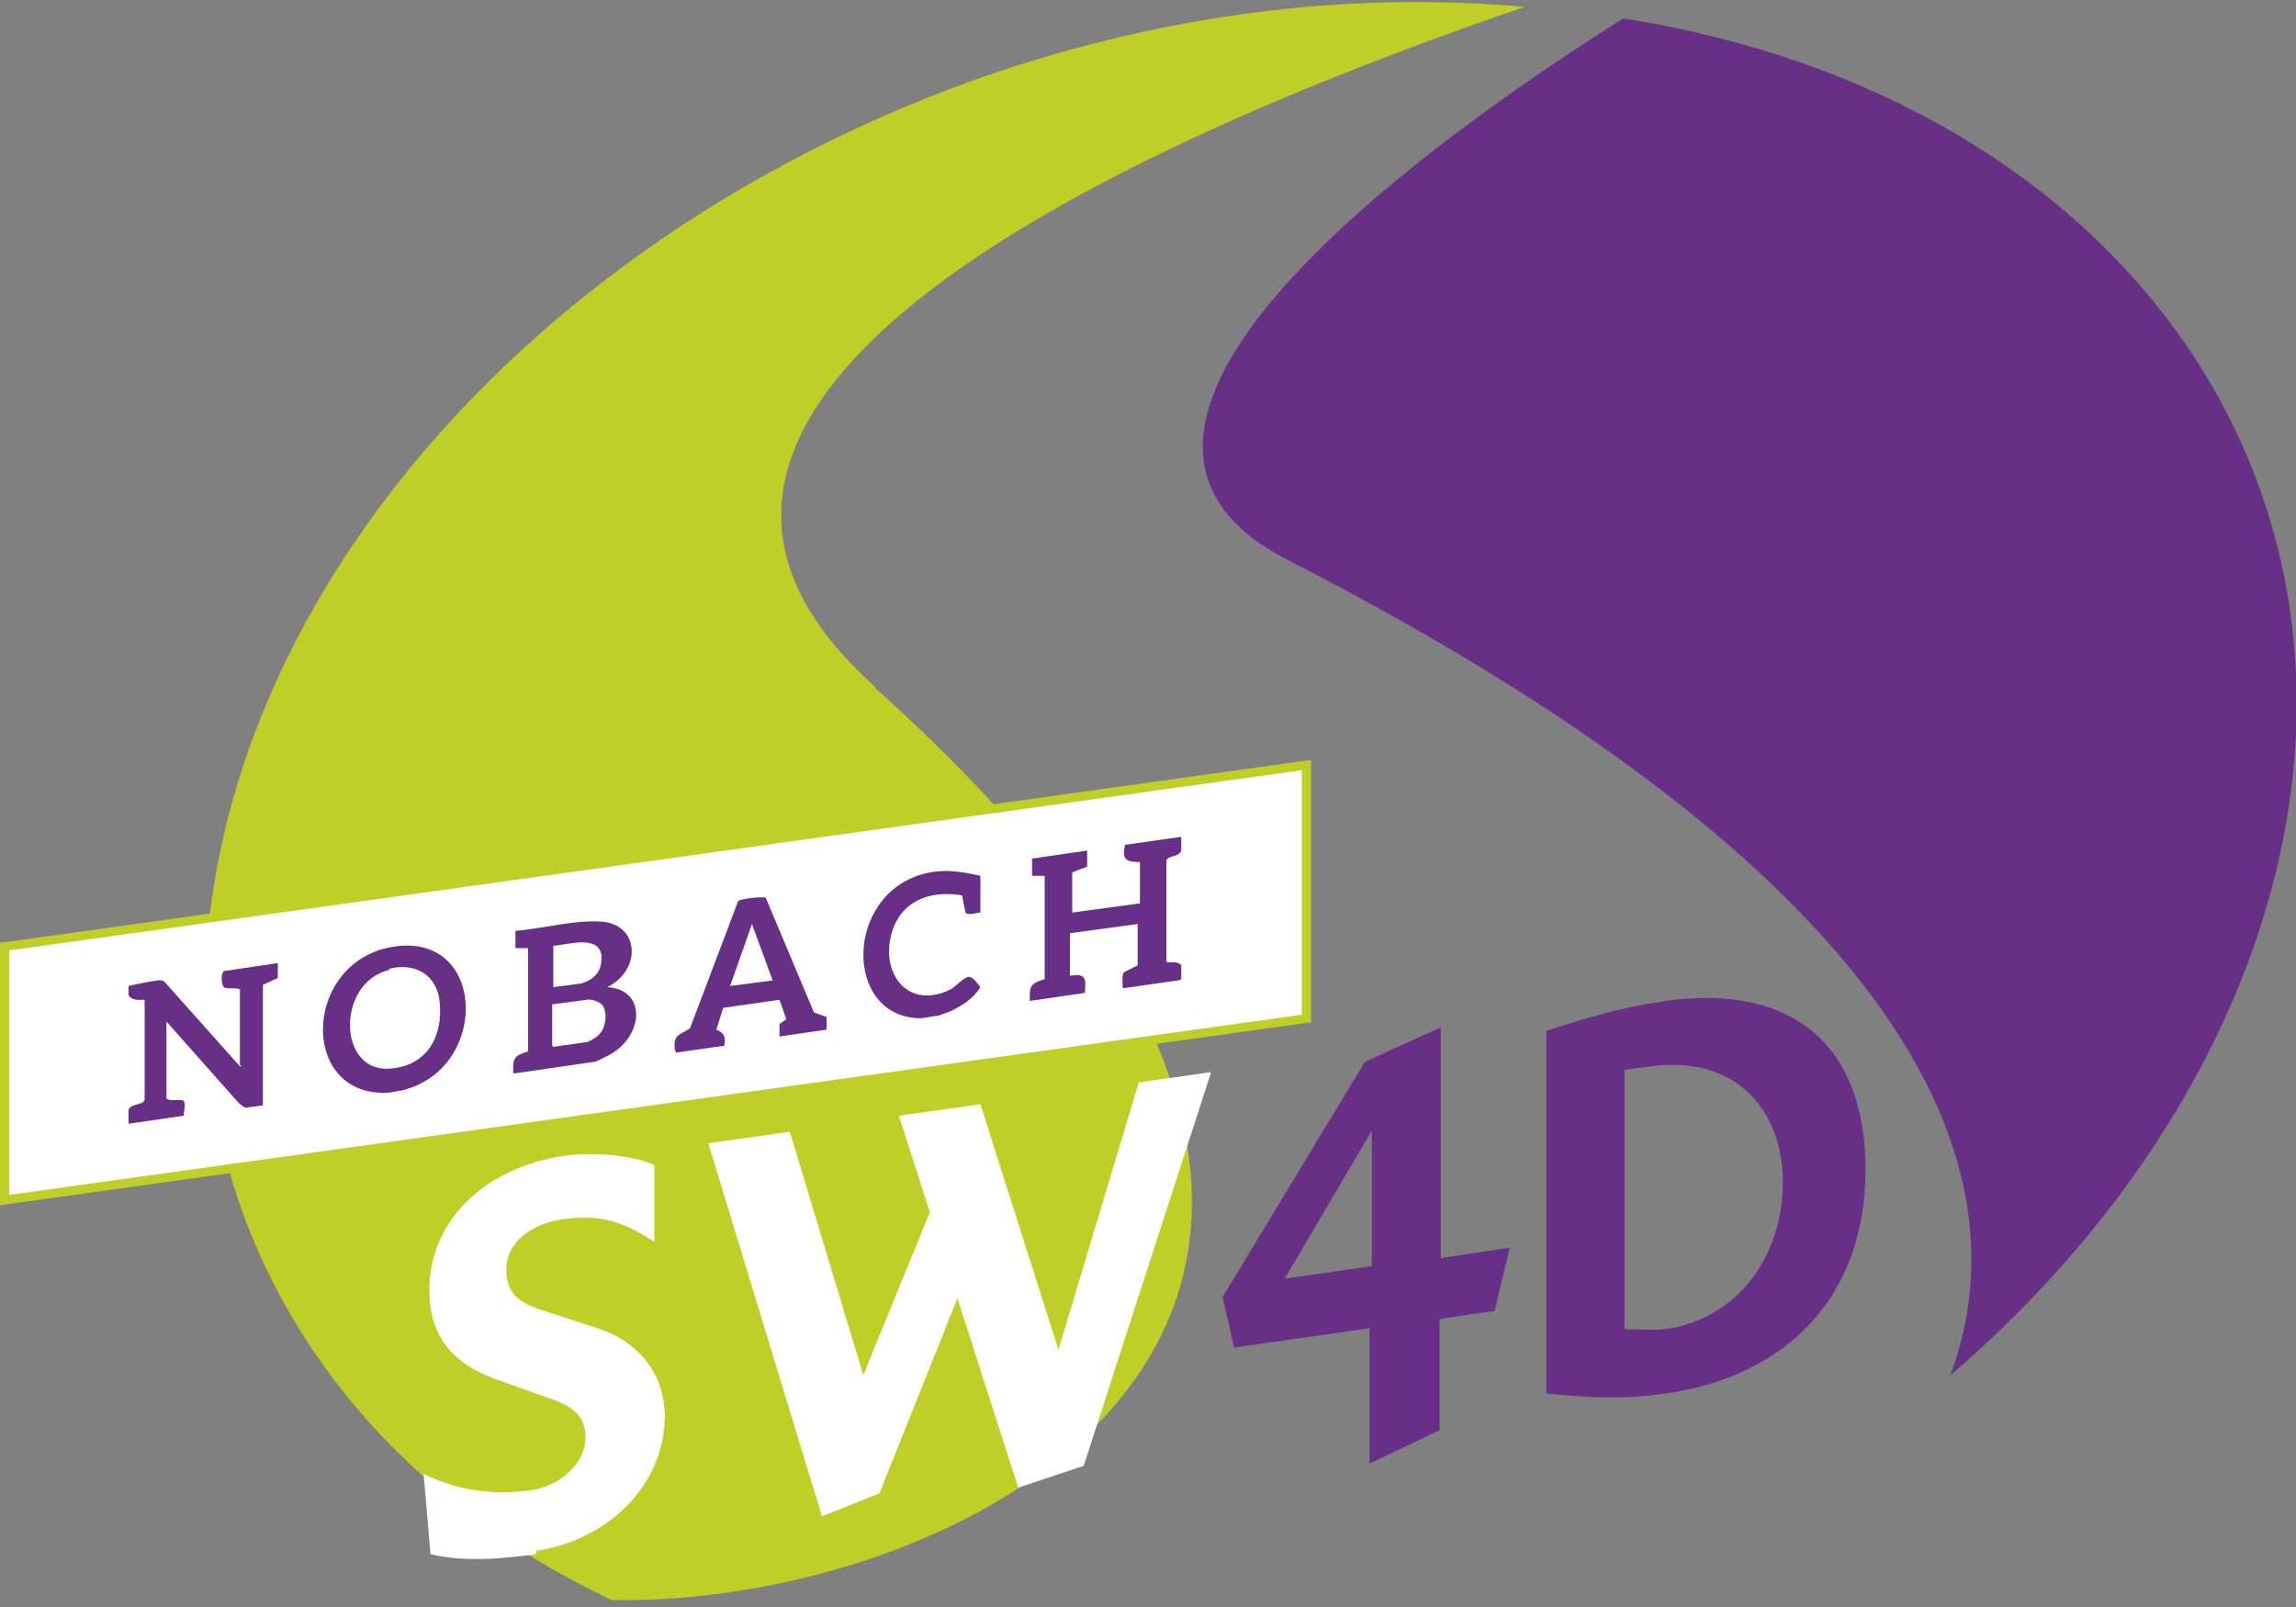
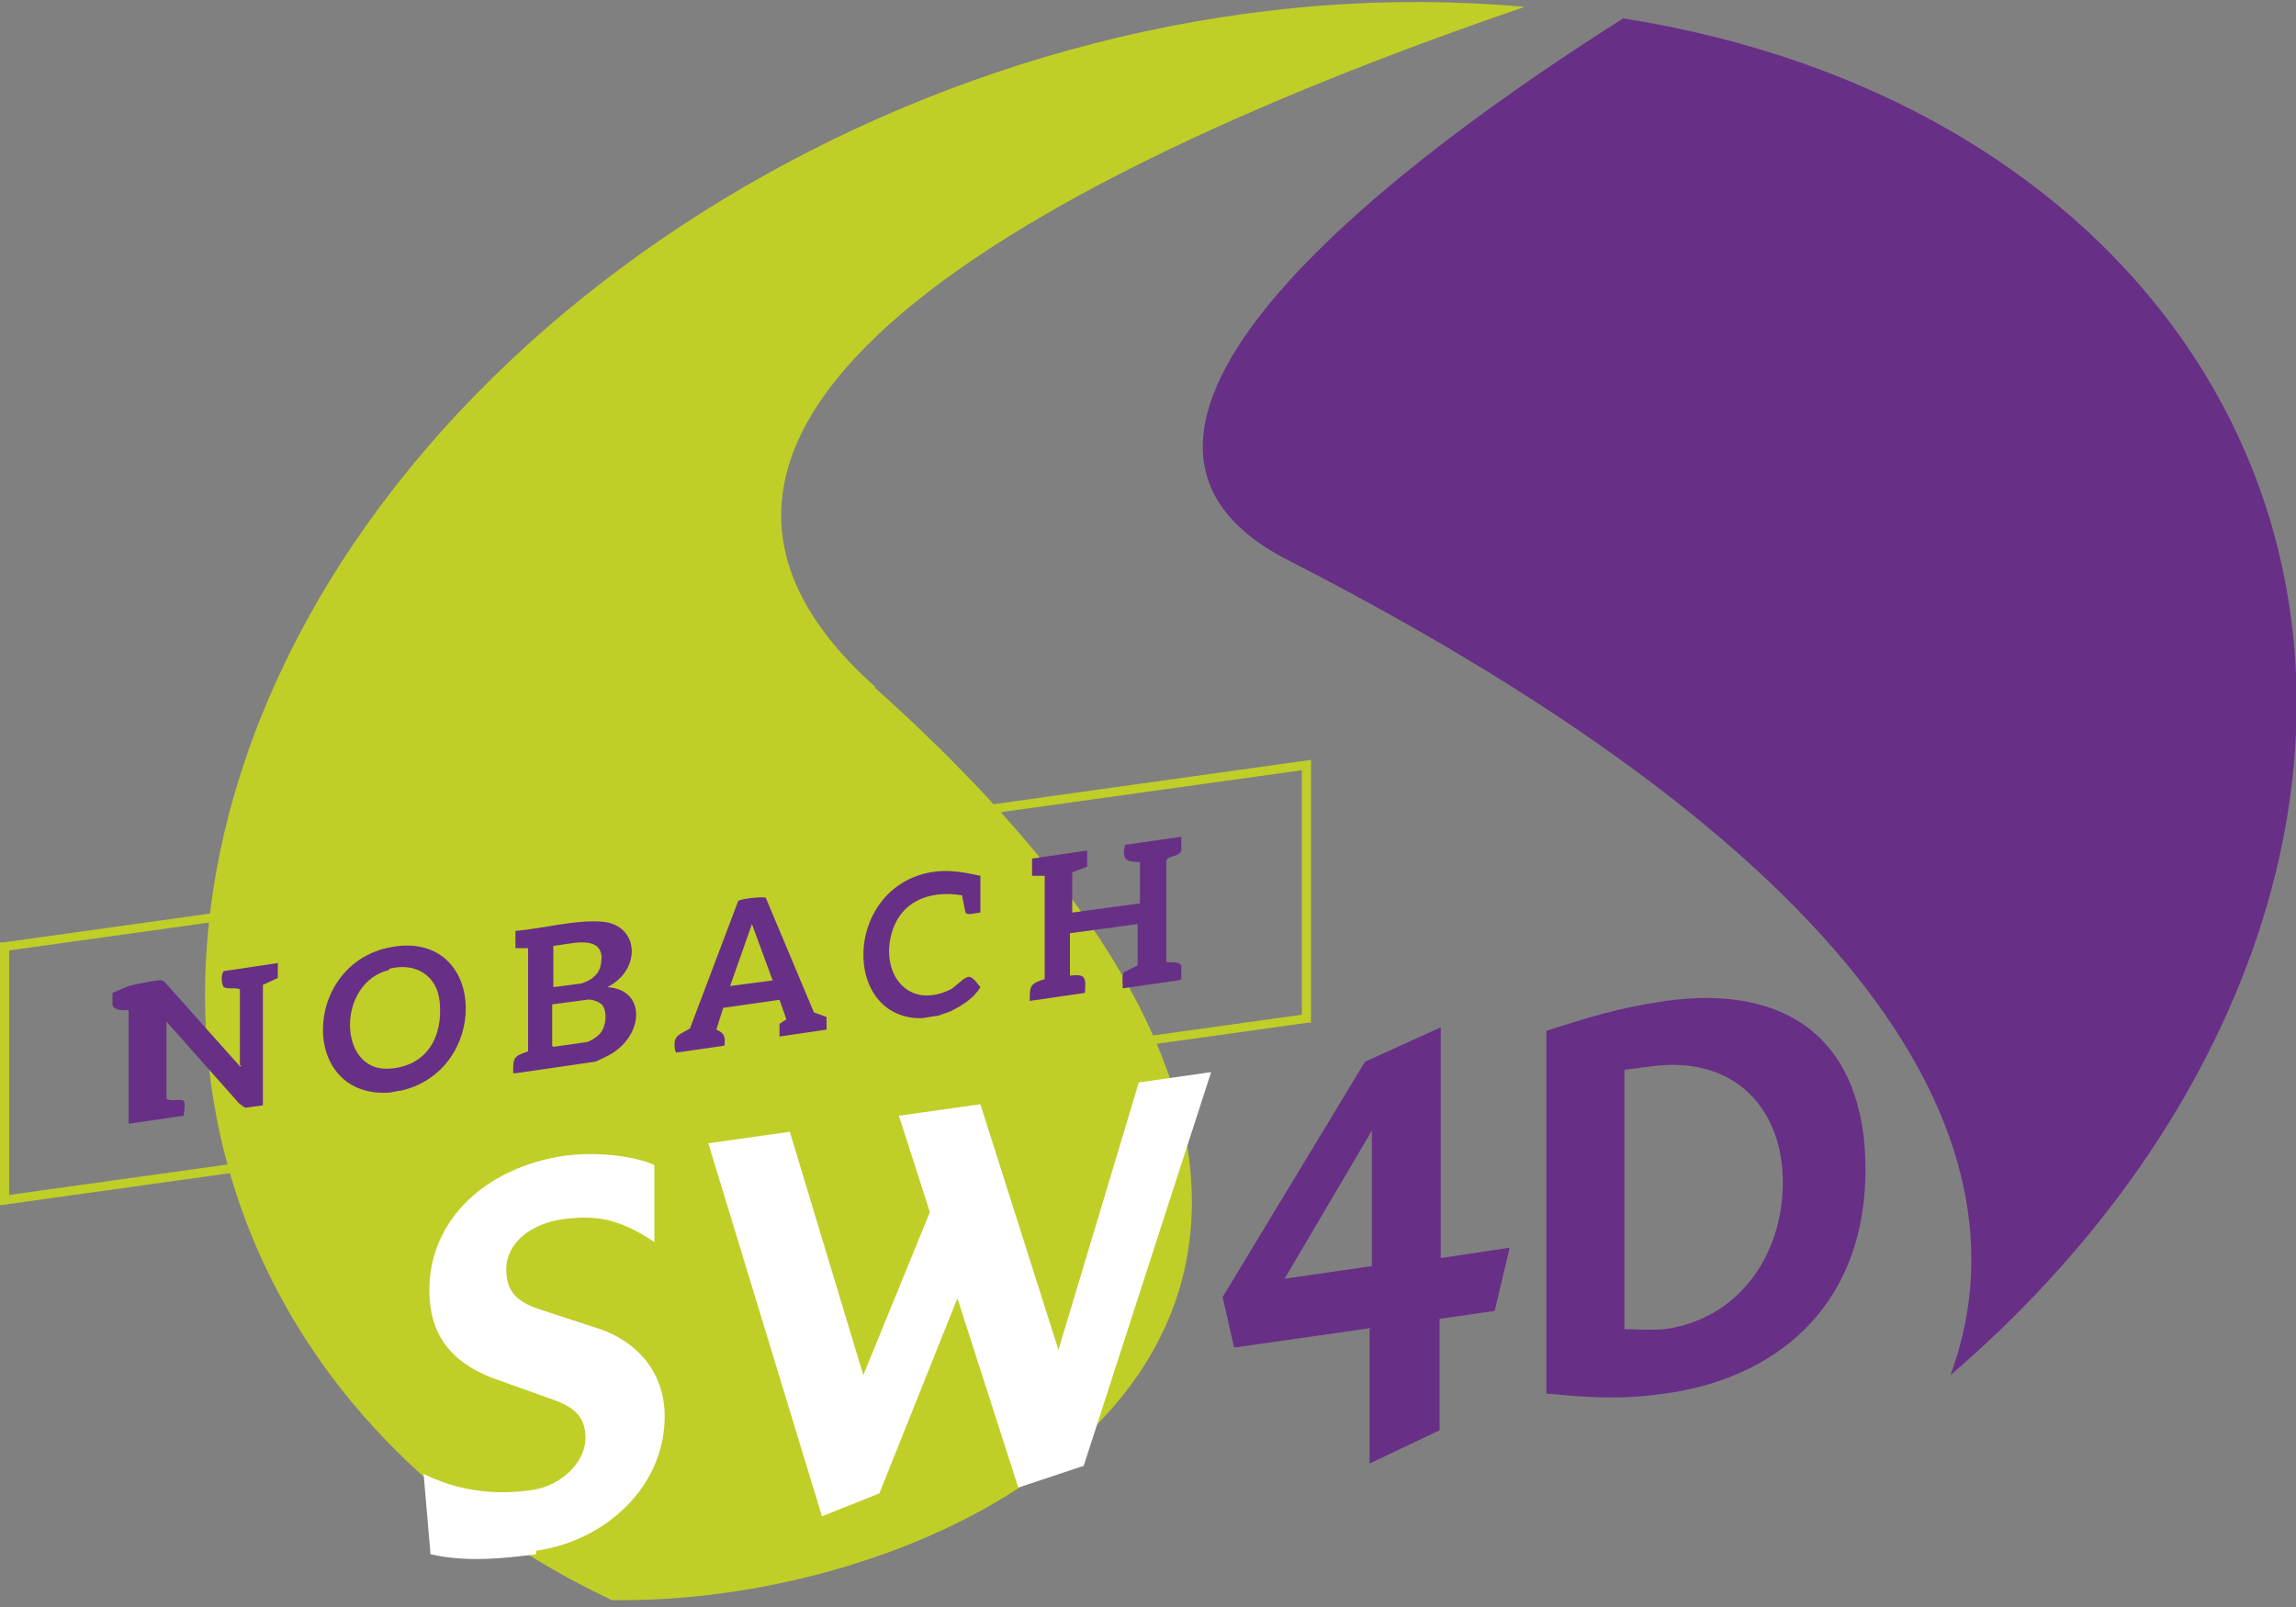
<svg xmlns="http://www.w3.org/2000/svg" id="Laag_1" version="1.1" viewBox="0 0 200 140">
  <rect x="0" y="0" width="200" height="140" fill="#808080" stroke="none" />
  <defs>
    <style>
      .st0 {
        fill: #fff;
      }

      .st1 {
        fill: #c0ce28;
      }

      .st2 {
        fill: #682f87;
      }
    </style>
  </defs>
  <g>
    <path class="st1" d="M76.2,59.8C50.7,37,89.3,15.5,132.8.6,85.5-3.7,36,25.1,21.7,65.2c-11.1,31.4,2.6,60.5,31.6,74.2,32.6.5,82.1-26.5,22.9-79.5" />
    <path class="st2" d="M141.4,1.6c-18.2,11.5-51.5,35.8-29.2,47.2,52.3,26.8,64.8,51.8,57.7,71,12-10.3,21.3-23,26.3-37,13.8-38.9-10.6-74.2-54.8-81.2" />
  </g>
  <polygon class="st0" points="61.7 99.6 68.8 98.6 75.2 119.8 81 105.6 78.3 97.2 85.4 96.2 92.2 117.6 99.2 94.3 105.5 93.4 94.4 127.7 88.7 129.6 83.4 113.1 76.6 130.1 71.6 132.1 61.7 99.6" />
  <g>
    <path class="st0" d="M46.7,135.4c-3,.4-6.2.7-9.2,0l-.6-7c2.4,1.2,5.6,2,9.5,1.4,2.6-.4,4.6-2.5,4.6-4.5s-1.1-2.8-3.2-3.5l-4.2-1.5c-4.5-1.5-6.2-4.2-6.2-7.9,0-6.2,5-10.7,11.7-11.7,2.8-.4,6.2,0,7.9.8v6.7c-3.3-2.2-5.3-2.3-7.9-2-2.9.4-5,2.1-5,4.4s1.4,3,3.3,3.6l4.9,1.6c2.9,1,5.6,3.5,5.6,7.6,0,6-5,10.8-11.2,11.7" />
    <path class="st2" d="M143.8,92.9l-2.3.3v22.6c1.1,0,2.2.1,3.5,0,6.5-.9,10.3-6.5,10.3-12.8s-4.1-11.1-11.5-10.1M145,121.4c-3.9.6-7.1.3-10.3,0v-31.6c3.5-1.1,6.2-2,10.4-2.6,10.8-1.5,17.4,3.6,17.4,14.7s-6.9,18-17.4,19.5" />
  </g>
  <path class="st2" d="M111.9,111.4l7.6-1.1v-11.8l-7.6,12.9ZM119.4,115.7l-11.9,1.7-1-4.4,12.4-20.5,6.6-3v20.1l6-.9-1.3,5.5-4.8.7v9.7l-6.1,2.9v-11.7Z" />
-   <polygon class="st0" points=".4 82.4 113.8 66.6 113.8 88.8 .4 104.6 .4 82.4" />
  <g>
    <path class="st1" d="M0,105v-22.9h.3s113.9-15.9,113.9-15.9v22.9h-.3S0,105,0,105ZM.8,82.8v21.3l112.6-15.7v-21.3L.8,82.8Z" />
    <path class="st2" d="M102.7,85.4l-4.9.7c0-.4-.1-1.1.1-1.4l1.2-.6v-3.6l-5.9.8v3.7c1.4-.2,1.4.2,1.3,1.5l-4.8.7c0-1.3,0-1.5,1.3-1.9v-8.8s0-.2,0-.2h-1.1c0-.1,0-1.5,0-1.5l4.8-.7v1.4c0,0-1.3.5-1.3.5v3.5l5.9-.8v-3.6c-1.2,0-1.6-.2-1.3-1.5l4.9-.7v1.2c-.2.6-1.2.4-1.3.9v8.8c.4.1,1-.1,1.3.3v1.2Z" />
-     <path class="st2" d="M11.2,85.9c.8-.2,1.9-.4,2.6-.5.2,0,.3,0,.5.1l6.6,7.4c.3,0,0-.1,0-.1v-6.6c-.3-.2-1.1,0-1.4-.2-.2-.2-.3-1.1,0-1.4l4.7-.7v1.3l-1.3.6v10.5l-1.5.2c-.1,0-.5-.3-.6-.4l-6.3-7.1v6.7c.3.3,1.2,0,1.5.2.2.3,0,1,0,1.3l-4.8.7v-1.2c.2-.6,1.3-.4,1.4-.9v-8.7c-.5,0-1.1.1-1.4-.4v-1.1Z" />
+     <path class="st2" d="M11.2,85.9c.8-.2,1.9-.4,2.6-.5.2,0,.3,0,.5.1l6.6,7.4c.3,0,0-.1,0-.1v-6.6c-.3-.2-1.1,0-1.4-.2-.2-.2-.3-1.1,0-1.4l4.7-.7v1.3l-1.3.6v10.5l-1.5.2c-.1,0-.5-.3-.6-.4l-6.3-7.1v6.7c.3.3,1.2,0,1.5.2.2.3,0,1,0,1.3l-4.8.7v-1.2v-8.7c-.5,0-1.1.1-1.4-.4v-1.1Z" />
    <path class="st2" d="M33.9,84.5c-4.6,1.1-4.5,8.9,0,8.6,3.3-.2,4.7-2.8,4.4-5.8-.2-2.3-2.1-3.5-4.4-2.9M35.1,95c-.4,0-1,.2-1.4.2-7.9.3-7.3-12.1,1.2-12.8,7.5-.6,7.6,10.8.1,12.6" />
    <path class="st2" d="M80.5,88.7c-6.8.3-7.1-10.1-.6-12.4,2-.7,3.7-.4,5.5,0v3.2c-.3,0-1.1.3-1.3,0l-.3-1.5c-2.4-.4-5,.2-6,2.9-1.3,3.6,1.1,7.2,5,5.3.5-.3,1.2-1.1,1.6-1.1.4,0,.8.7,1,.9-.6,1-1.6,1.6-2.6,2.1-.3.1-.8.3-1.1.4-.4,0-1.1.2-1.5.2" />
    <path class="st2" d="M48.2,91.2l2.8-.4c.3,0,1.1-.5,1.3-.8.5-.6.6-1.8.2-2.4-.2-.3-1-.6-1.4-.5l-3,.4v3.6ZM48.2,86l2.3-.3c.2,0,.9-.3,1.1-.5.7-.5.8-1.2.8-1.9-.2-1.9-2.9-1-4.2-.9v3.6ZM44.7,93.5c0-1.3,0-1.5,1.3-1.9v-8.8s0-.2,0-.2h-1.1c0-.1,0-1.5,0-1.5,2.4-.2,5.2-1,7.6-.8,3.2.3,3.4,4.2.4,5.7,3.5.2,3.2,4.4,0,6-.2.1-1,.5-1.1.5l-6.9,1Z" />
    <path class="st2" d="M67.3,85.4l-1.8-4.9-1.9,5.4,3.8-.5ZM58.8,91.5c-.2-1.3.3-1.3,1.3-1.9l4.2-11.1c.2-.2,2-.4,2.4-.3l4.2,10,1.1.4v1.1c0,0-4.1.6-4.1.6v-1.1c0,0,.6-.4.6-.4l-.6-1.7-4.9.7-.6,1.9c.7.3.8.6.7,1.4l-4.2.6Z" />
  </g>
</svg>